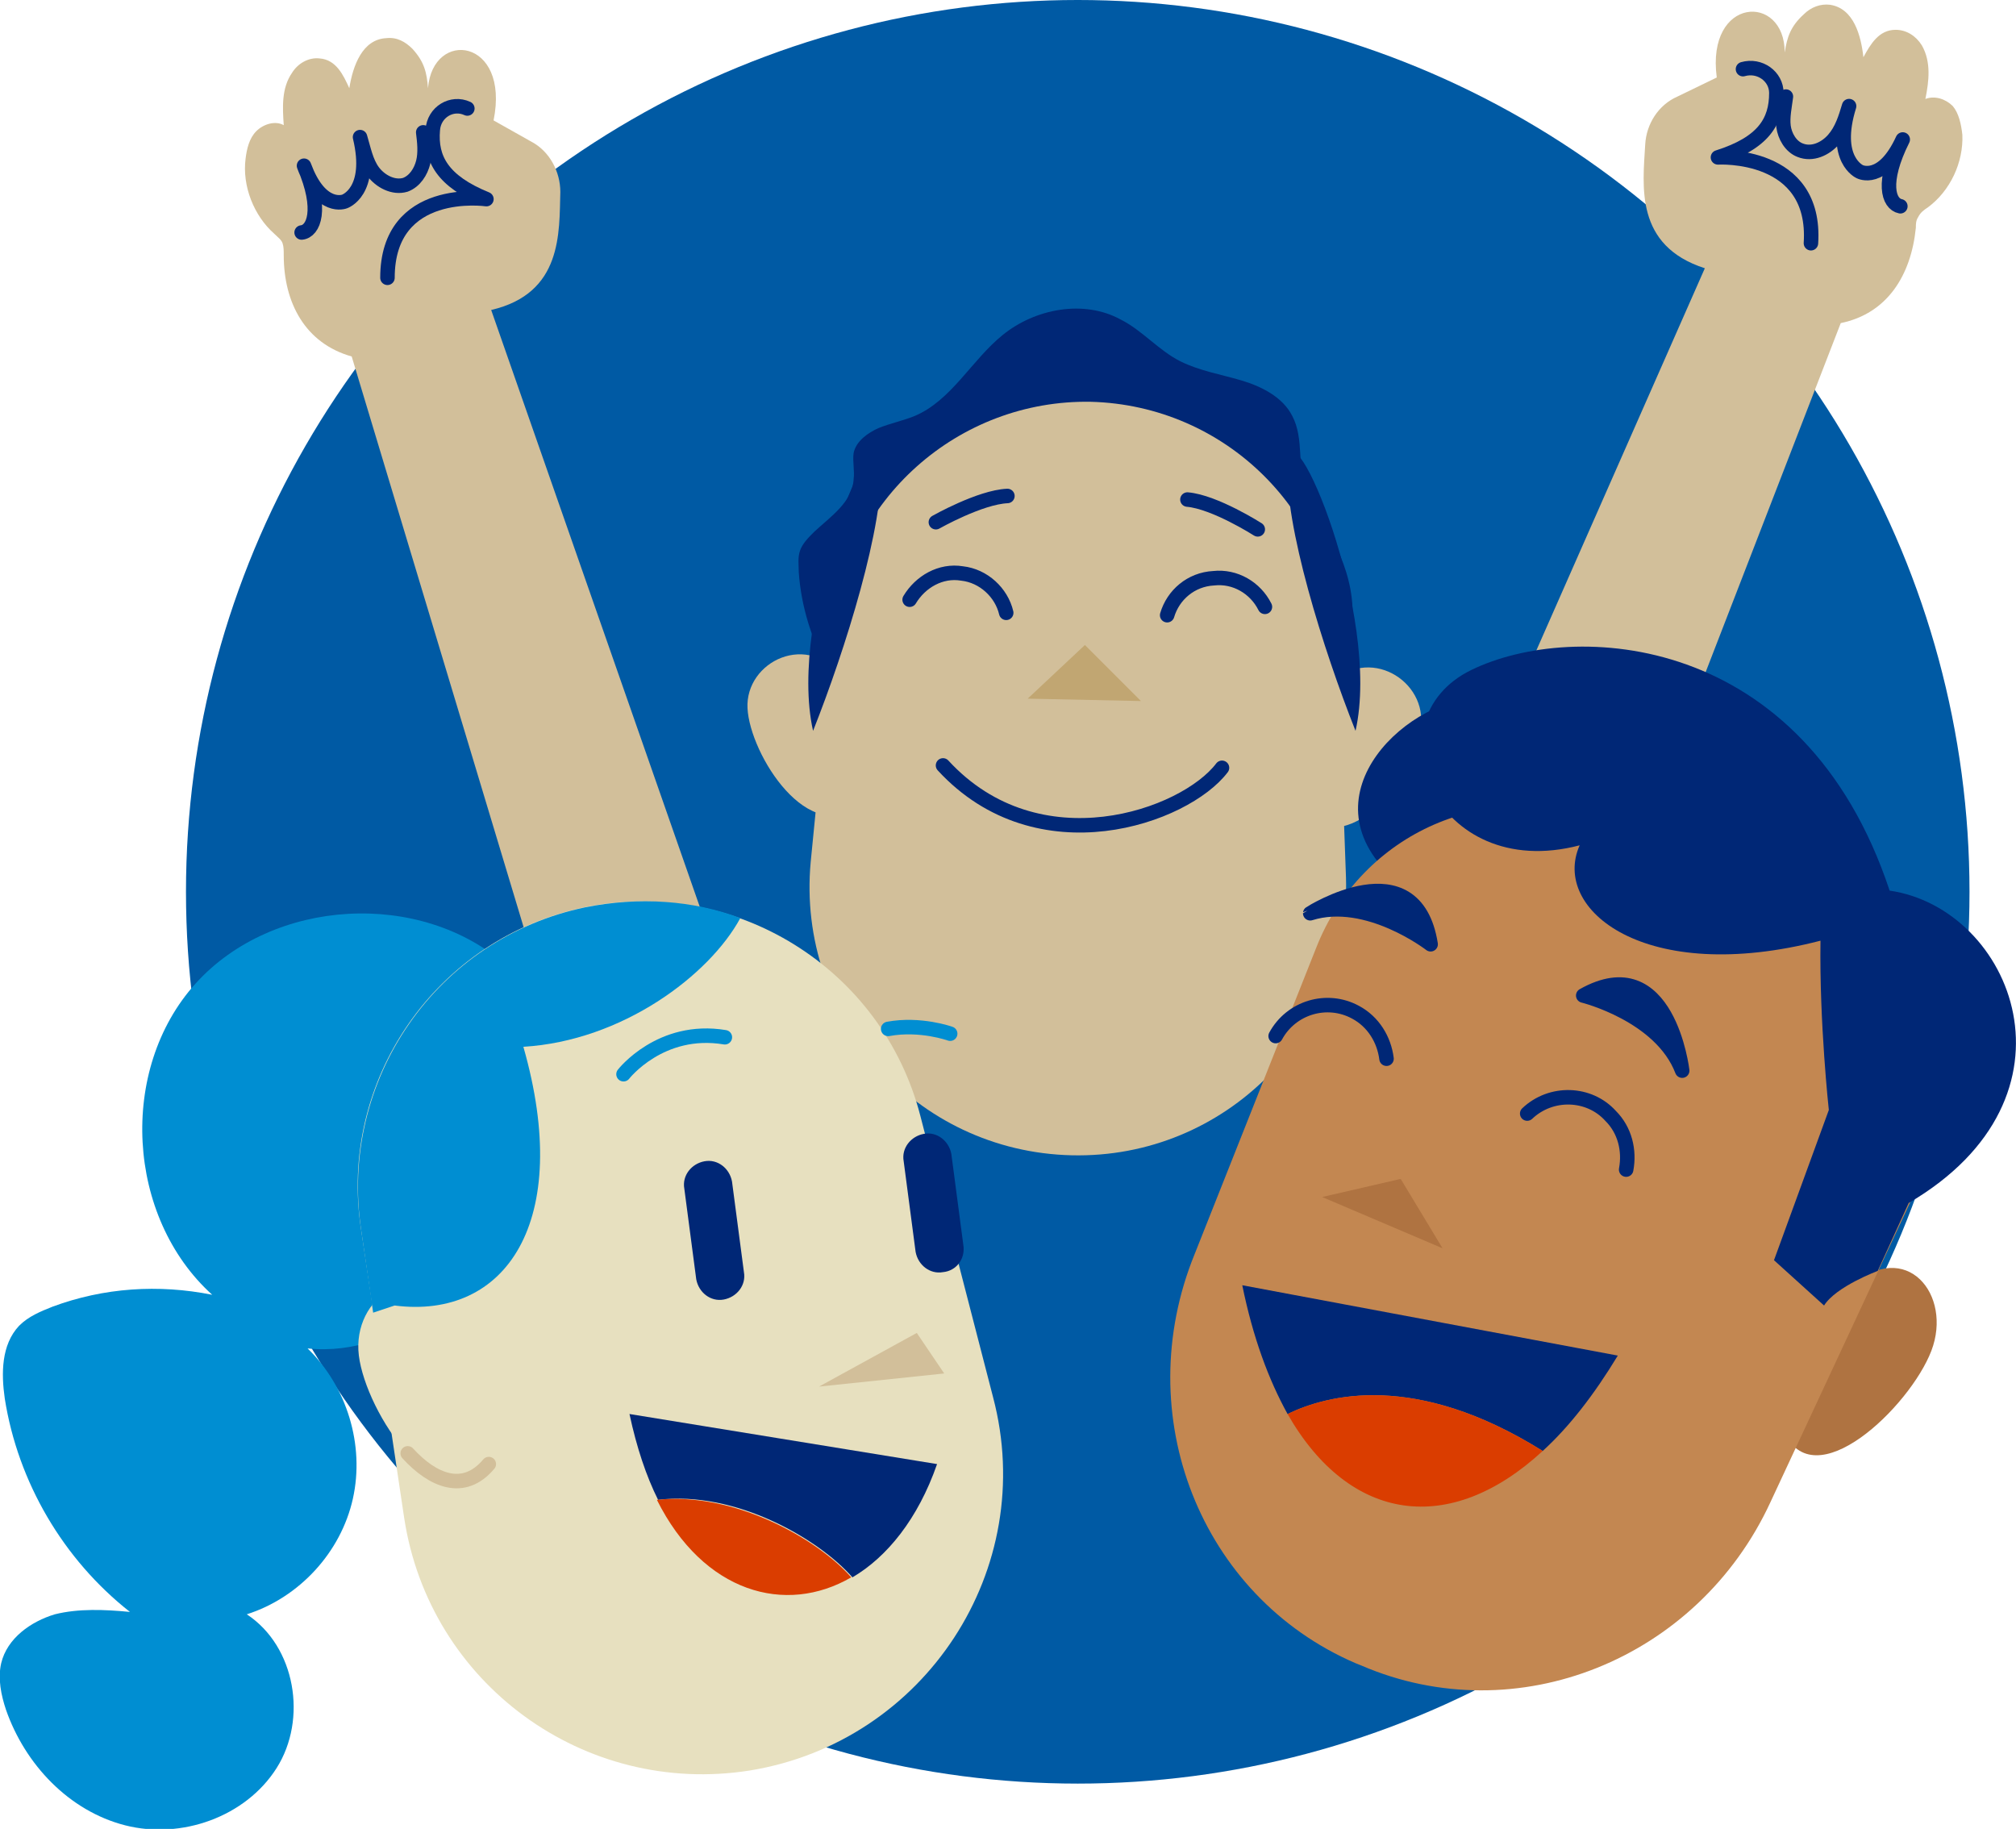
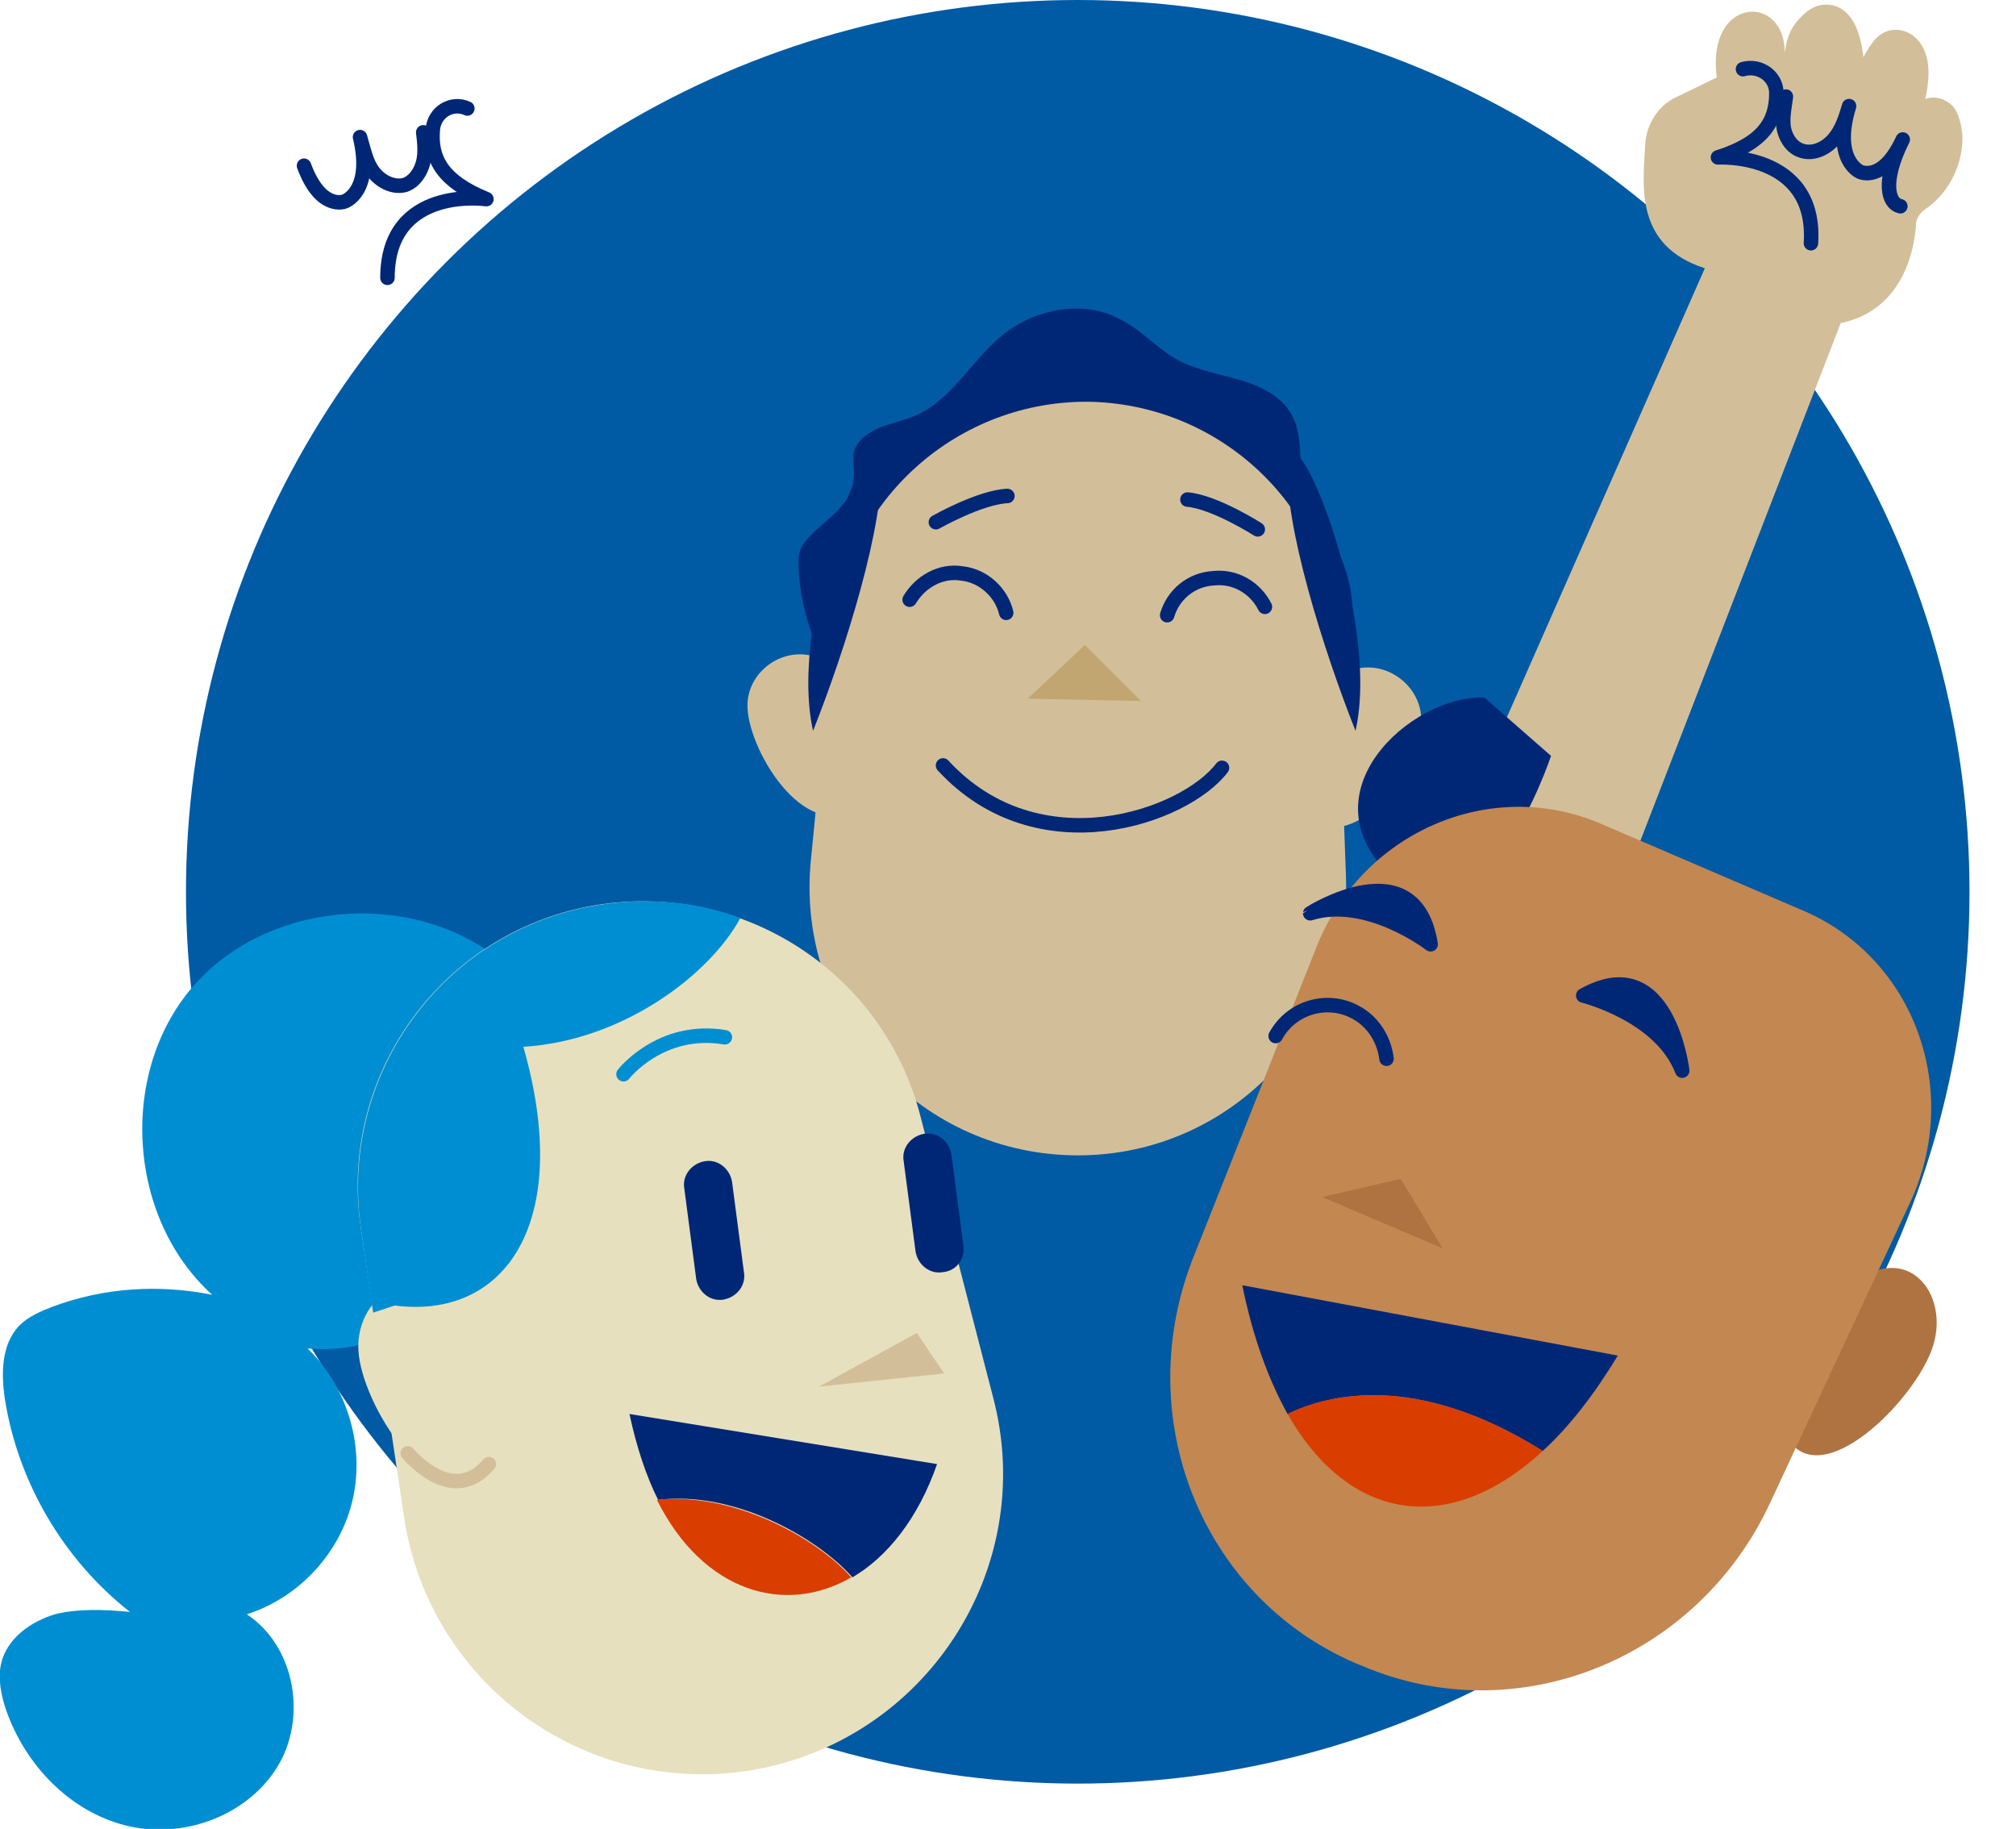
<svg xmlns="http://www.w3.org/2000/svg" version="1.1" id="Layer_1" x="0px" y="0px" viewBox="0 0 169.1 153.4" style="enable-background:new 0 0 169.1 153.4;" xml:space="preserve">
  <style type="text/css">
	.st0{fill:#005AA4;}
	.st1{fill:#002776;}
	.st2{fill:#D2BF9A;}
	.st3{fill:none;stroke:#002776;stroke-width:1.216;stroke-linecap:round;stroke-linejoin:round;stroke-miterlimit:10;}
	.st4{fill:#C1A672;}
	.st5{fill:#AF7341;}
	.st6{fill:#C38751;}
	.st7{fill:#002776;stroke:#002776;stroke-width:1.216;stroke-linecap:round;stroke-linejoin:round;stroke-miterlimit:10;}
	.st8{fill:#DA3D00;}
	.st9{fill:#008ED2;}
	.st10{fill:#E7E0BF;}
	.st11{fill:none;stroke:#008ED2;stroke-width:1.216;stroke-linecap:round;stroke-linejoin:round;stroke-miterlimit:10;}
	.st12{fill:none;stroke:#D2BF9A;stroke-width:1.216;stroke-linecap:round;stroke-linejoin:round;stroke-miterlimit:10;}
</style>
  <g id="Layer_2">
    <circle class="st0" cx="90.4" cy="74.8" r="74.8" />
    <g>
      <path class="st1" d="M69.5,56.3c-1.4-2.6-2.3-5.4-2.5-8.3c0-0.6-0.1-1.2,0.1-1.8s0.7-1.1,1.2-1.6c1.4-1.3,3.2-2.5,3.3-4.4    c0.1-0.7-0.1-1.5,0-2.2c0.2-1,1.2-1.7,2.1-2.1c1-0.4,2-0.6,3-1c3.1-1.3,4.8-4.7,7.4-6.8c2.7-2.2,6.8-3,9.9-1.3    c1.8,0.9,3.2,2.6,5,3.5c1.6,0.8,3.4,1.1,5.1,1.6c1.7,0.5,3.5,1.4,4.3,3c1,1.9,0.4,4.3,1.1,6.3c0.3,1,0.9,1.8,1.5,2.7    c2.1,3.3,3.4,7.6,1.6,11.1c-1,1.8-2.7,3.1-4.5,3.9s-3.9,1.3-5.8,1.7" />
      <g>
        <path class="st2" d="M111.1,57.9c3.2-4,8.4-1.1,8.1,2.8s-5.7,11.5-9.8,7.6" />
        <path class="st2" d="M70.9,57c-3.1-4.2-8.4-1.5-8.2,2.4s5.2,11.8,9.5,8" />
      </g>
      <g>
        <path class="st2" d="M112.9,73.6l-0.7-19.4C111.9,43,102.8,34,91.5,33.7C80.4,33.5,70.9,41.9,69.9,53L68,72.3     c-1.2,13,8.8,24.3,21.9,24.6C102.8,97.2,113.3,86.6,112.9,73.6z" />
        <path class="st1" d="M68.2,61.3c2.7-6.8,6-17.3,5.7-22.5S66,51.6,68.2,61.3z" />
        <path class="st1" d="M113.7,61.3c-2.7-6.8-6-17.3-5.7-22.5S115.9,51.6,113.7,61.3z" />
      </g>
      <path class="st3" d="M106.1,50.9c-0.8-1.6-2.5-2.6-4.3-2.4c-1.9,0.1-3.4,1.4-3.9,3.1" />
      <path class="st3" d="M76.3,50.3c0.9-1.5,2.6-2.5,4.4-2.2c1.8,0.2,3.3,1.6,3.7,3.3" />
      <polygon class="st4" points="86.2,58.6 91,54.1 95.7,58.8   " />
      <path class="st3" d="M102.5,64.4c-3.1,4.1-15.4,8.5-23.4-0.2" />
      <path class="st3" d="M105.5,44.4c0,0-3.6-2.3-5.9-2.5" />
      <path class="st3" d="M78.5,43.8c0,0,3.7-2.1,6-2.2" />
    </g>
  </g>
  <g id="Layer_1_1_">
    <g>
      <path class="st2" d="M149.7,4.4c0.2-1.3,0.5-2.2,1.6-3.2c0.6-0.6,1.4-0.9,2.2-0.8c2,0.3,2.6,2.6,2.8,4.4c0.6-1.1,1.3-2.3,2.7-2.3    c0.9,0,1.7,0.5,2.2,1.3c0.8,1.4,0.6,3,0.3,4.5c0.8-0.3,1.7,0,2.3,0.6c0.5,0.6,0.7,1.5,0.8,2.4c0.1,2.3-1,4.7-2.9,6.1    c-0.3,0.2-0.6,0.4-0.8,0.8c-0.2,0.3-0.2,0.6-0.2,0.9c-0.4,4-2.4,7.2-6.3,8L134,79.8l-13-7.4l22-49.9c-5.9-1.9-5.2-6.9-5-10.4    c0.1-1.7,1.1-3.3,2.7-4l3.3-1.6C143.1-0.3,149.7-0.6,149.7,4.4z" />
      <g>
        <path class="st3" d="M146.2,5.8L146.2,5.8c1.4-0.4,2.8,0.6,2.8,2c0,2.4-1.1,4.2-4.9,5.4c0,0,8.3-0.5,7.8,7.2" />
        <path class="st3" d="M149.8,8.1c-0.1,0.8-0.3,1.7-0.2,2.5s0.6,1.7,1.4,2c1,0.4,2.1-0.1,2.8-0.9c0.7-0.8,1-1.8,1.3-2.8     c-1.4,4.5,0.9,5.5,0.9,5.5s1.9,1,3.6-2.7c-1.8,3.6-1.2,5.4-0.2,5.6" />
      </g>
    </g>
    <g>
-       <path class="st2" d="M35.9,7.4c-0.1-1.3-0.3-2.2-1.3-3.3c-0.6-0.6-1.3-1-2.2-0.9c-2,0.1-2.8,2.3-3.1,4.2c-0.5-1.1-1.1-2.4-2.5-2.5    c-0.9-0.1-1.8,0.4-2.3,1.2c-0.9,1.3-0.8,2.9-0.7,4.4c-0.7-0.4-1.7-0.1-2.3,0.5c-0.6,0.6-0.8,1.5-0.9,2.3c-0.3,2.3,0.7,4.8,2.4,6.3    c0.3,0.3,0.6,0.5,0.7,0.8s0.1,0.6,0.1,1c0,4,1.8,7.4,5.7,8.5L45.8,84l13.4-6.5L41.2,26c6-1.4,5.7-6.5,5.8-9.9    c0-1.7-0.9-3.4-2.4-4.2l-3.2-1.8C42.8,3.2,36.3,2.4,35.9,7.4z" />
      <g>
        <path class="st3" d="M39.2,9.1L39.2,9.1c-1.3-0.6-2.8,0.3-2.9,1.8c-0.2,2.4,0.8,4.3,4.5,5.8c0,0-8.3-1.2-8.3,6.6" />
-         <path class="st3" d="M35.5,11.1c0.1,0.8,0.2,1.7,0,2.5s-0.7,1.6-1.5,1.9c-1,0.3-2.1-0.3-2.7-1.1s-0.8-1.9-1.1-2.9     c1.1,4.6-1.3,5.4-1.3,5.4s-2,0.8-3.4-3c1.6,3.7,0.8,5.5-0.2,5.6" />
+         <path class="st3" d="M35.5,11.1c0.1,0.8,0.2,1.7,0,2.5s-0.7,1.6-1.5,1.9c-1,0.3-2.1-0.3-2.7-1.1s-0.8-1.9-1.1-2.9     c1.1,4.6-1.3,5.4-1.3,5.4s-2,0.8-3.4-3" />
      </g>
    </g>
    <g>
      <path class="st1" d="M124.5,58.5c-6.2-0.2-15.3,8.1-7.7,15.1c7.6,7,13.3-10.2,13.3-10.2" />
      <path class="st5" d="M155.2,107.9c4.7-4.1,8.6,0.7,6.8,5.4c-1.8,4.7-9.9,12.5-12.4,6.7" />
      <path class="st6" d="M113.7,139.5l0.5,0.2c13,5.6,28.2-0.5,34.3-13.7l11.7-25.1c4.4-9.4,0.4-20.5-8.9-24.5l-17-7.3    c-9.3-4-20.1,0.7-23.9,10.4l-10.2,25.7C94.7,118.7,100.7,133.9,113.7,139.5z" />
      <polygon class="st5" points="117.4,98.9 117.5,98.9 121,104.7 110.9,100.4   " />
      <path class="st7" d="M132.8,83.5c0,0,6.5,1.6,8.3,6.3C141.1,89.8,139.9,79.5,132.8,83.5z" />
      <path class="st7" d="M120,79.2c0,0-5.3-4.1-10.1-2.6C109.9,76.6,118.7,71,120,79.2z" />
-       <path class="st1" d="M153.4,93.1c0,0-0.8-7.3-0.7-14.2c-14.7,3.8-22.6-2.6-20.2-8c-12.2,3.2-17.7-10.5-9.1-14.7    s27.9-3.2,35.1,18.5c10.3,1.5,16.8,17.3,1.6,26.2l-2.6,5.7c0,0-3.5,1.3-4.5,2.9l-4.2-3.8L153.4,93.1z" />
      <path class="st3" d="M107,86.9c1.3-2.4,4.3-3.3,6.7-2c1.5,0.8,2.4,2.3,2.6,3.9" />
-       <path class="st3" d="M128.1,93.4c2-1.9,5.2-1.8,7,0.2c1.2,1.2,1.6,2.9,1.3,4.5" />
    </g>
    <g>
      <path class="st1" d="M129.4,121.7c2.2-2,4.3-4.7,6.3-8l-31.5-5.9c0.9,4.4,2.2,7.9,3.8,10.8C111.3,117,118.7,115,129.4,121.7z" />
      <path class="st8" d="M129.4,121.7c-10.7-6.7-18.1-4.7-21.4-3.1C113.2,127.7,121.6,128.9,129.4,121.7z" />
    </g>
  </g>
  <g id="Layer_3">
    <g>
      <path class="st9" d="M42.5,81c-7.2-6.4-19.6-5.7-26.1,1.5s-5.8,19.6,1.4,26.1c-4.5-0.9-9.1-0.6-13.4,1c-1,0.4-2,0.8-2.8,1.6    c-1.5,1.6-1.5,4-1.2,6.1c1.1,7,4.9,13.5,10.5,17.9c-2.1-0.2-4.3-0.3-6.3,0.2c-2,0.6-4,2-4.5,4.1c-0.3,1.3,0,2.7,0.4,3.9    c1.6,4.6,5.3,8.5,10,9.7s10.1-0.7,12.7-4.8s1.6-10.2-2.5-12.9c4.4-1.4,7.9-5.2,8.9-9.7s-0.5-9.4-3.8-12.6    c7.7,0.8,15.4-5.7,15.9-13.4c0.1-1.4-0.2-3.1-1.5-3.7" />
      <g>
        <path class="st10" d="M62.9,148.5L62.9,148.5c-13.9,2.2-26.9-7.3-29-21.2l-3.6-24.1c-2-12.6,6.3-24.5,18.7-27.1l0,0     c12.6-2.6,25,5.1,28.2,17.5l6.1,23.6C87.1,131.6,77.6,146.1,62.9,148.5z" />
      </g>
      <polygon class="st2" points="68.7,116.3 79.2,115.2 76.9,111.8   " />
      <path class="st11" d="M52.3,90.1c0,0,3.1-4,8.5-3.1" />
-       <path class="st11" d="M79.7,86.7c0,0-2.5-0.9-5.2-0.4" />
      <path class="st10" d="M38.5,110.1c-3.7-4.9-9-1.3-8.4,3.6c0.6,4.8,6.7,14.1,10.9,9.2" />
      <path class="st12" d="M34.2,121.9c2.1,2.3,4.7,3.4,6.8,0.9" />
      <path class="st1" d="M60.7,109L60.7,109c-1.1,0.2-2.1-0.6-2.3-1.7l-1-7.6c-0.2-1.1,0.6-2.1,1.7-2.3l0,0c1.1-0.2,2.1,0.6,2.3,1.7    l1,7.6C62.6,107.8,61.8,108.8,60.7,109z" />
      <path class="st1" d="M79.1,106.7L79.1,106.7c-1.1,0.2-2.1-0.6-2.3-1.7l-1-7.6c-0.2-1.1,0.6-2.1,1.7-2.3l0,0    c1.1-0.2,2.1,0.6,2.3,1.7l1,7.6C81,105.6,80.2,106.6,79.1,106.7z" />
    </g>
    <path class="st9" d="M43.9,87.8c8.3-0.5,15.6-6,18.2-10.8c-4-1.5-8.5-1.8-13-0.9c-12.5,2.6-20.7,14.5-18.8,27.1l1,6.9l1.8-0.6   C42.4,110.7,48.1,102.5,43.9,87.8z" />
    <g>
      <path class="st1" d="M78.6,122.8l-25.8-4.2c0.6,2.8,1.4,5.2,2.4,7.2c6.5-0.8,13.5,3.3,16.3,6.5C74.4,130.6,77,127.4,78.6,122.8z" />
      <path class="st8" d="M55.1,125.8c3.9,7.8,10.8,9.7,16.3,6.5C68.6,129.1,61.6,125.1,55.1,125.8z" />
    </g>
  </g>
</svg>